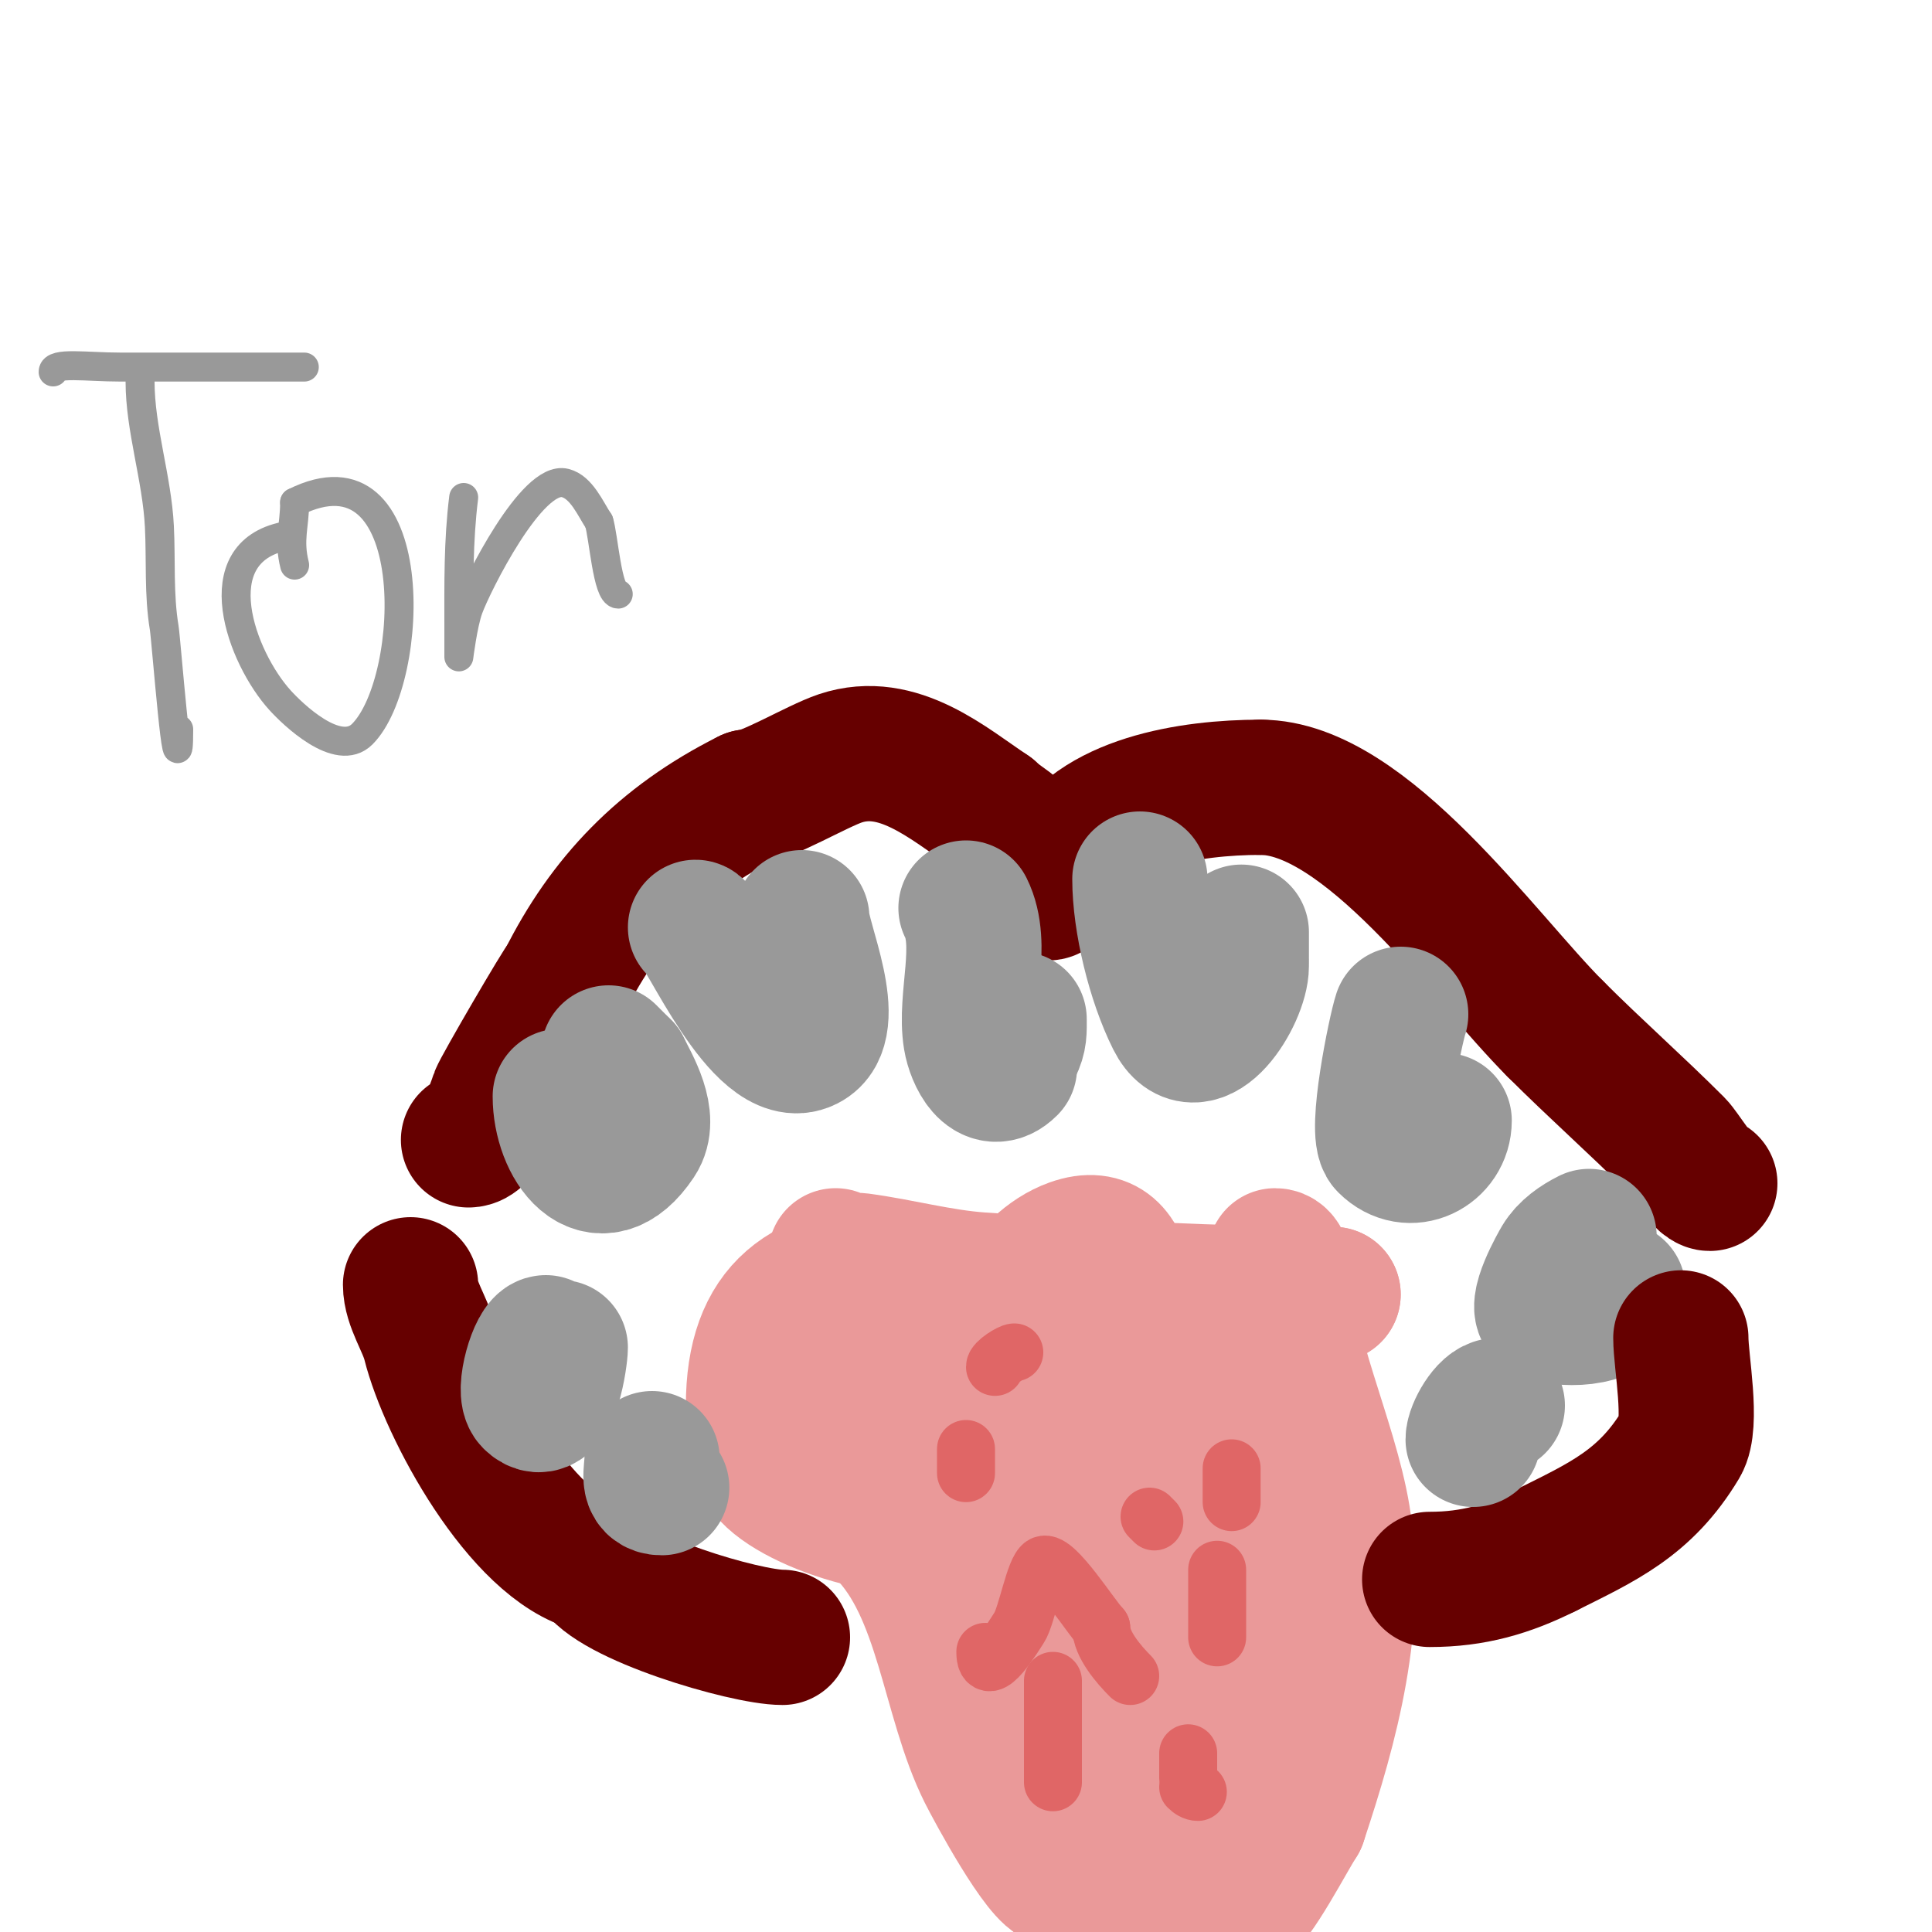
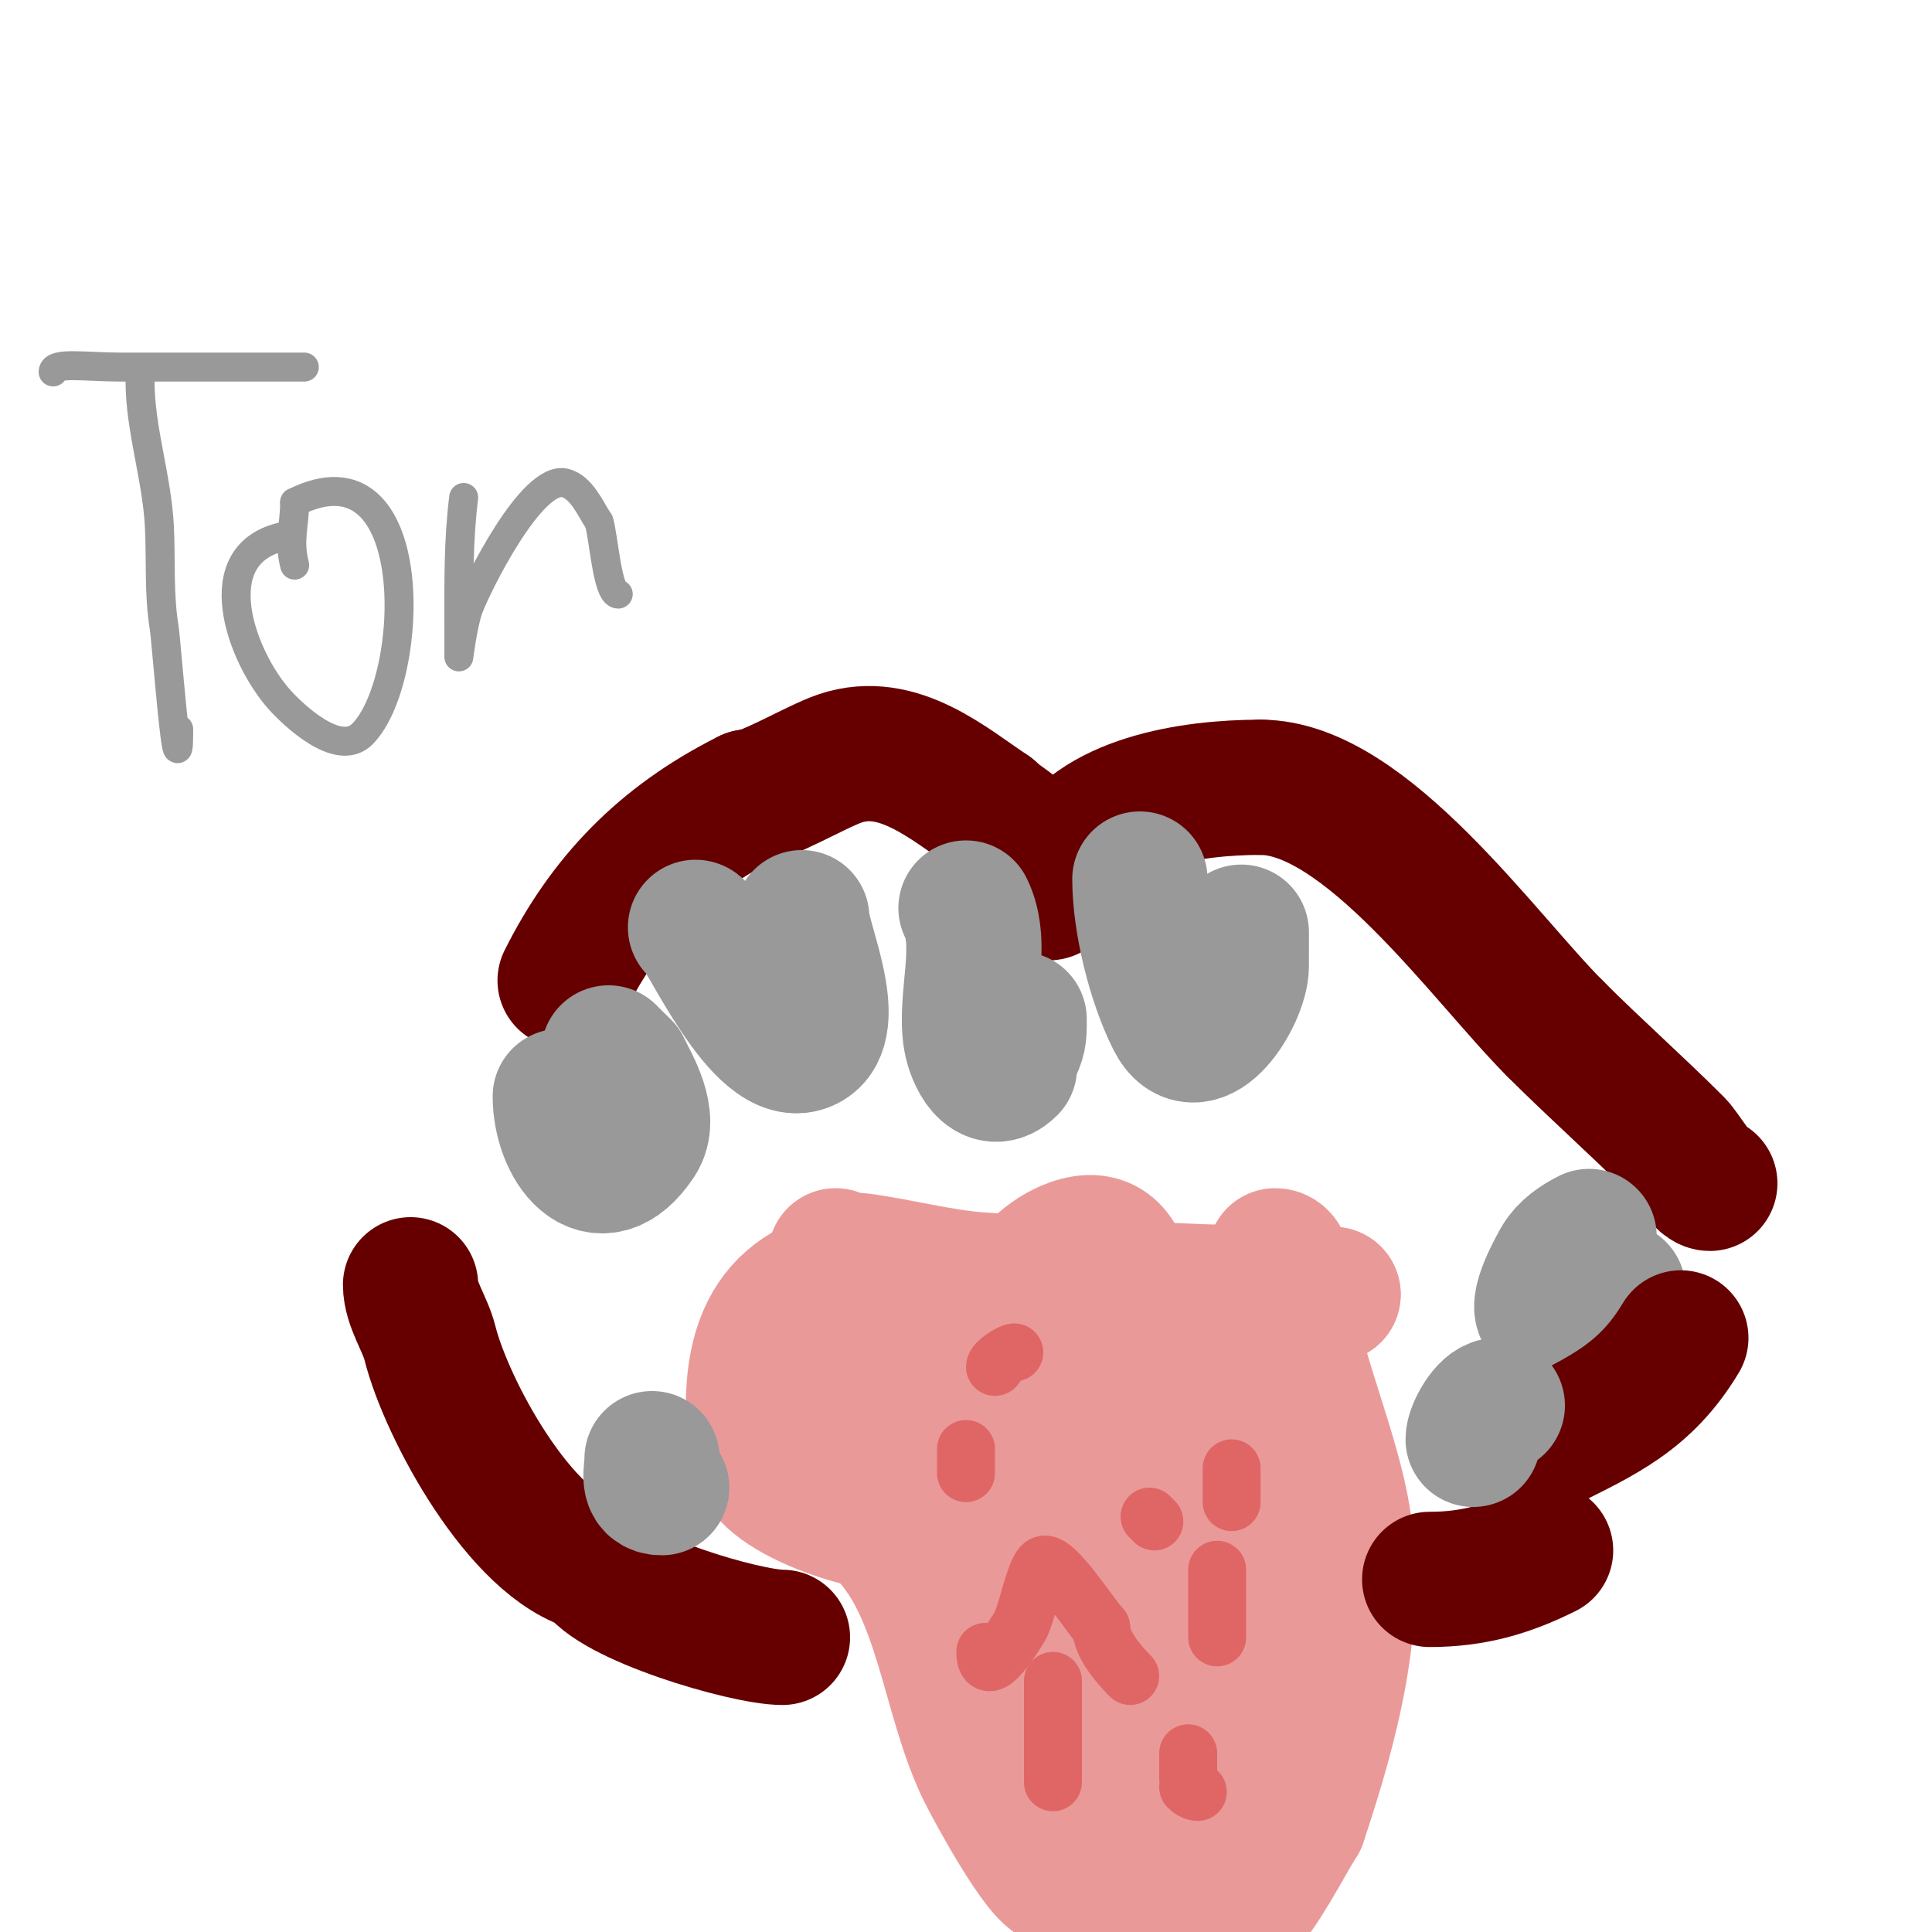
<svg xmlns="http://www.w3.org/2000/svg" viewBox="0 0 400 400" version="1.1">
  <g fill="none" stroke="#660000" stroke-width="28" stroke-linecap="round" stroke-linejoin="round">
-     <path d="M97,236c2.901,0 5.165,-6.495 6,-9c0.496,-1.487 13.439,-23.719 14,-24" />
    <path d="M117,203c8.266,-16.532 20.075,-29.038 38,-38" />
    <path d="M155,165c3.492,0 14.096,-6.365 19,-8c11.94,-3.98 22.313,5.209 31,11" />
    <path d="M205,168c1.643,1.643 3.599,2.599 5,4c2.949,2.949 5.877,19.368 9,10c0.358,-1.075 1,-1.809 1,-3" />
    <path d="M220,179c6.418,-12.836 26.371,-16 41,-16" />
    <path d="M261,163c21.716,0 46.328,35.328 61,50" />
    <path d="M322,213c8.347,8.347 16.703,15.703 25,24c1.496,1.496 5.235,8 7,8" />
  </g>
  <g fill="none" stroke="#999999" stroke-width="28" stroke-linecap="round" stroke-linejoin="round">
    <path d="M116,227c0,9.999 7.823,21.265 16,9c2.994,-4.491 -1.196,-11.393 -3,-15" />
    <path d="M129,221c-1,-1 -2,-2 -3,-3" />
    <path d="M144,192c1.608,0 13.771,28.615 23,24c7.256,-3.628 -1,-21.364 -1,-26" />
    <path d="M200,188c3.797,7.594 -0.369,18.788 1,27c0.619,3.711 3.718,10.282 8,6" />
    <path d="M210,217c1.123,-2.246 1,-3.532 1,-6" />
    <path d="M236,182c0,8.723 2.982,20.964 7,29c4.868,9.735 14,-4.815 14,-11" />
    <path d="M257,198c0,-1.667 0,-3.333 0,-5" />
-     <path d="M290,210c-1.059,3.176 -5.469,24.531 -3,27c4.849,4.849 12,1.05 12,-5" />
    <path d="M329,256c-2.329,1.164 -4.661,2.768 -6,5c-0.364,0.607 -5.8,10.067 -3,11c4.439,1.48 15,1.326 15,-5" />
  </g>
  <g fill="none" stroke="#ea9999" stroke-width="28" stroke-linecap="round" stroke-linejoin="round">
    <path d="M159,288c0,1.306 3.466,0 6,0c2.48,0 5.504,2.504 7,4c16.025,16.025 30.161,24.969 34,48" />
    <path d="M206,340c6.384,22.344 12.859,55 41,55c2.555,0 7.403,0.866 10,0c2.707,-0.902 9.998,-14.997 12,-18" />
    <path d="M269,377c6.628,-19.883 12.57,-41.58 9,-63c-2.673,-16.038 -12,-34.819 -12,-50" />
    <path d="M266,264c0,-1.646 -0.401,-4 -2,-4" />
    <path d="M173,260c0,1.7 3.315,0.775 5,1c8.365,1.115 16.582,3.407 25,4c20.982,1.478 50.495,3 73,3" />
    <path d="M276,268c-13.48,0 -27.712,1.584 -41,4c-4.931,0.896 -9.086,3 -14,3" />
    <path d="M221,275c0.471,0 1,-0.529 1,-1" />
    <path d="M187,263c-20.636,0 -31,8.054 -31,28c0,6.32 -1.323,10.086 4,15c7.981,7.367 34.095,14.905 43,6c4.028,-4.028 4.532,-10.496 6,-16c0.9,-3.375 9.953,-23.047 7,-26c-7.538,-7.538 -15.82,6.951 -13,14c1.62,4.05 3.939,3.97 8,6" />
    <path d="M211,290c8.362,0 16.327,2.549 20,-7c3.112,-8.092 4.913,-29.969 -9,-25c-19.948,7.124 -30.091,55.182 -10,66c13.884,7.476 25,-14.759 25,-25c0,-4.317 1.628,-15 -5,-15" />
    <path d="M232,284c-15.32,0 -19.58,52.14 -5,57c17.179,5.726 21.455,-34.643 22,-45c0.155,-2.937 1.594,-16.899 -6,-15c-6.11,1.528 -5.405,12.684 -6,16c-4.47,24.904 -4.305,47.479 2,72c0.972,3.779 2.701,7.321 4,11c0.8,2.267 3.179,8.259 4,6c2.57,-7.068 3.021,-14.745 5,-22" />
    <path d="M252,364c1.279,-7.676 2.994,-15.284 4,-23c1.196,-9.165 2.282,-18.248 -1,-27c-0.262,-0.698 -0.255,-2 -1,-2c-0.667,0 0.101,1.341 0,2c-0.567,3.683 -1.538,7.302 -2,11c-0.539,4.313 -0.833,8.657 -1,13c-0.32,8.327 0,16.667 0,25c0,3.333 -0.208,6.673 0,10c0.126,2.024 0.749,3.988 1,6c0.083,0.662 -0.471,2.471 0,2c3.608,-3.608 2,-11.681 2,-16" />
    <path d="M165,275c14.512,0 28.534,8.767 41,15c0.596,0.298 5.577,4 6,4" />
    <path d="M163,305c5.421,5.421 14.637,6.637 20,12c12.401,12.401 13.29,34.58 21,50c1.431,2.863 11.671,22 15,22" />
    <path d="M219,389c3.067,4.601 8.601,6.018 14,7c1.713,0.311 9.486,2.257 12,1c0.68,-0.34 2.963,-5.963 4,-7c6.851,-6.851 12,-14.764 12,-25" />
  </g>
  <g fill="none" stroke="#660000" stroke-width="28" stroke-linecap="round" stroke-linejoin="round">
    <path d="M85,266c0,3.923 3.036,8.144 4,12c3.399,13.595 18.812,42.203 34,46" />
    <path d="M123,324c3.358,6.716 31.322,15 39,15" />
-     <path d="M348,277c0,4.935 2.525,17.792 0,22c-7.363,12.271 -16.284,16.142 -28,22" />
+     <path d="M348,277c-7.363,12.271 -16.284,16.142 -28,22" />
    <path d="M320,321c-7.781,3.89 -14.953,6 -24,6" />
  </g>
  <g fill="none" stroke="#e06666" stroke-width="12" stroke-linecap="round" stroke-linejoin="round">
-     <path d="M178,299" />
    <path d="M224,291" />
    <path d="M210,280c-0.751,0 -4,2.039 -4,3" />
    <path d="M200,300c0,1.667 0,3.333 0,5" />
    <path d="M238,314l1,1" />
    <path d="M245,291" />
-     <path d="M186,287" />
    <path d="M248,371c-0.745,0 -1.473,-0.473 -2,-1" />
    <path d="M246,368c0,-1.667 0,-3.333 0,-5" />
    <path d="M252,339c0,-4.667 0,-9.333 0,-14" />
    <path d="M255,311c0,-2.333 0,-4.667 0,-7" />
    <path d="M254,290" />
    <path d="M218,348c0,7 0,14 0,21" />
    <path d="M204,342c0,6.539 6.19,-3.785 7,-5c1.543,-2.315 3.25,-12.125 5,-13c2.336,-1.168 10.096,11.096 12,13" />
    <path d="M228,337c0,3.39 3.589,7.589 6,10" />
  </g>
  <g fill="none" stroke="#999999" stroke-width="28" stroke-linecap="round" stroke-linejoin="round">
-     <path d="M113,278c-1.908,0 -4.923,10.077 -3,12c4.207,4.207 6,-9.177 6,-11" />
    <path d="M135,302c0,2.862 -1.187,6 2,6" />
    <path d="M310,291c-2.181,0 -5,5.072 -5,7" />
  </g>
  <g fill="none" stroke="#999999" stroke-width="6" stroke-linecap="round" stroke-linejoin="round">
    <path d="M29,79c0,9.825 3.5,19.991 4,30c0.35,6.999 -0.152,14.087 1,21c0.403,2.42 3,36.445 3,21" />
    <path d="M11,77c0,-2.099 6.844,-1 14,-1c12.667,0 25.333,0 38,0" />
    <path d="M59,111c-17.156,3.431 -8.996,25.204 -1,34c2.516,2.768 11.984,12.016 17,7c11.203,-11.203 12.745,-61.372 -14,-48" />
    <path d="M61,104c0,4.953 -1.319,7.722 0,13" />
    <path d="M96,103c-1.131,9.051 -1,17.888 -1,27c0,0.239 0,6 0,6c0,0 0.838,-6.805 2,-10c1.723,-4.738 13.135,-27.716 20,-26c3.415,0.854 5.27,5.405 7,8" />
    <path d="M124,108c0.965,2.896 1.722,15 4,15" />
  </g>
</svg>